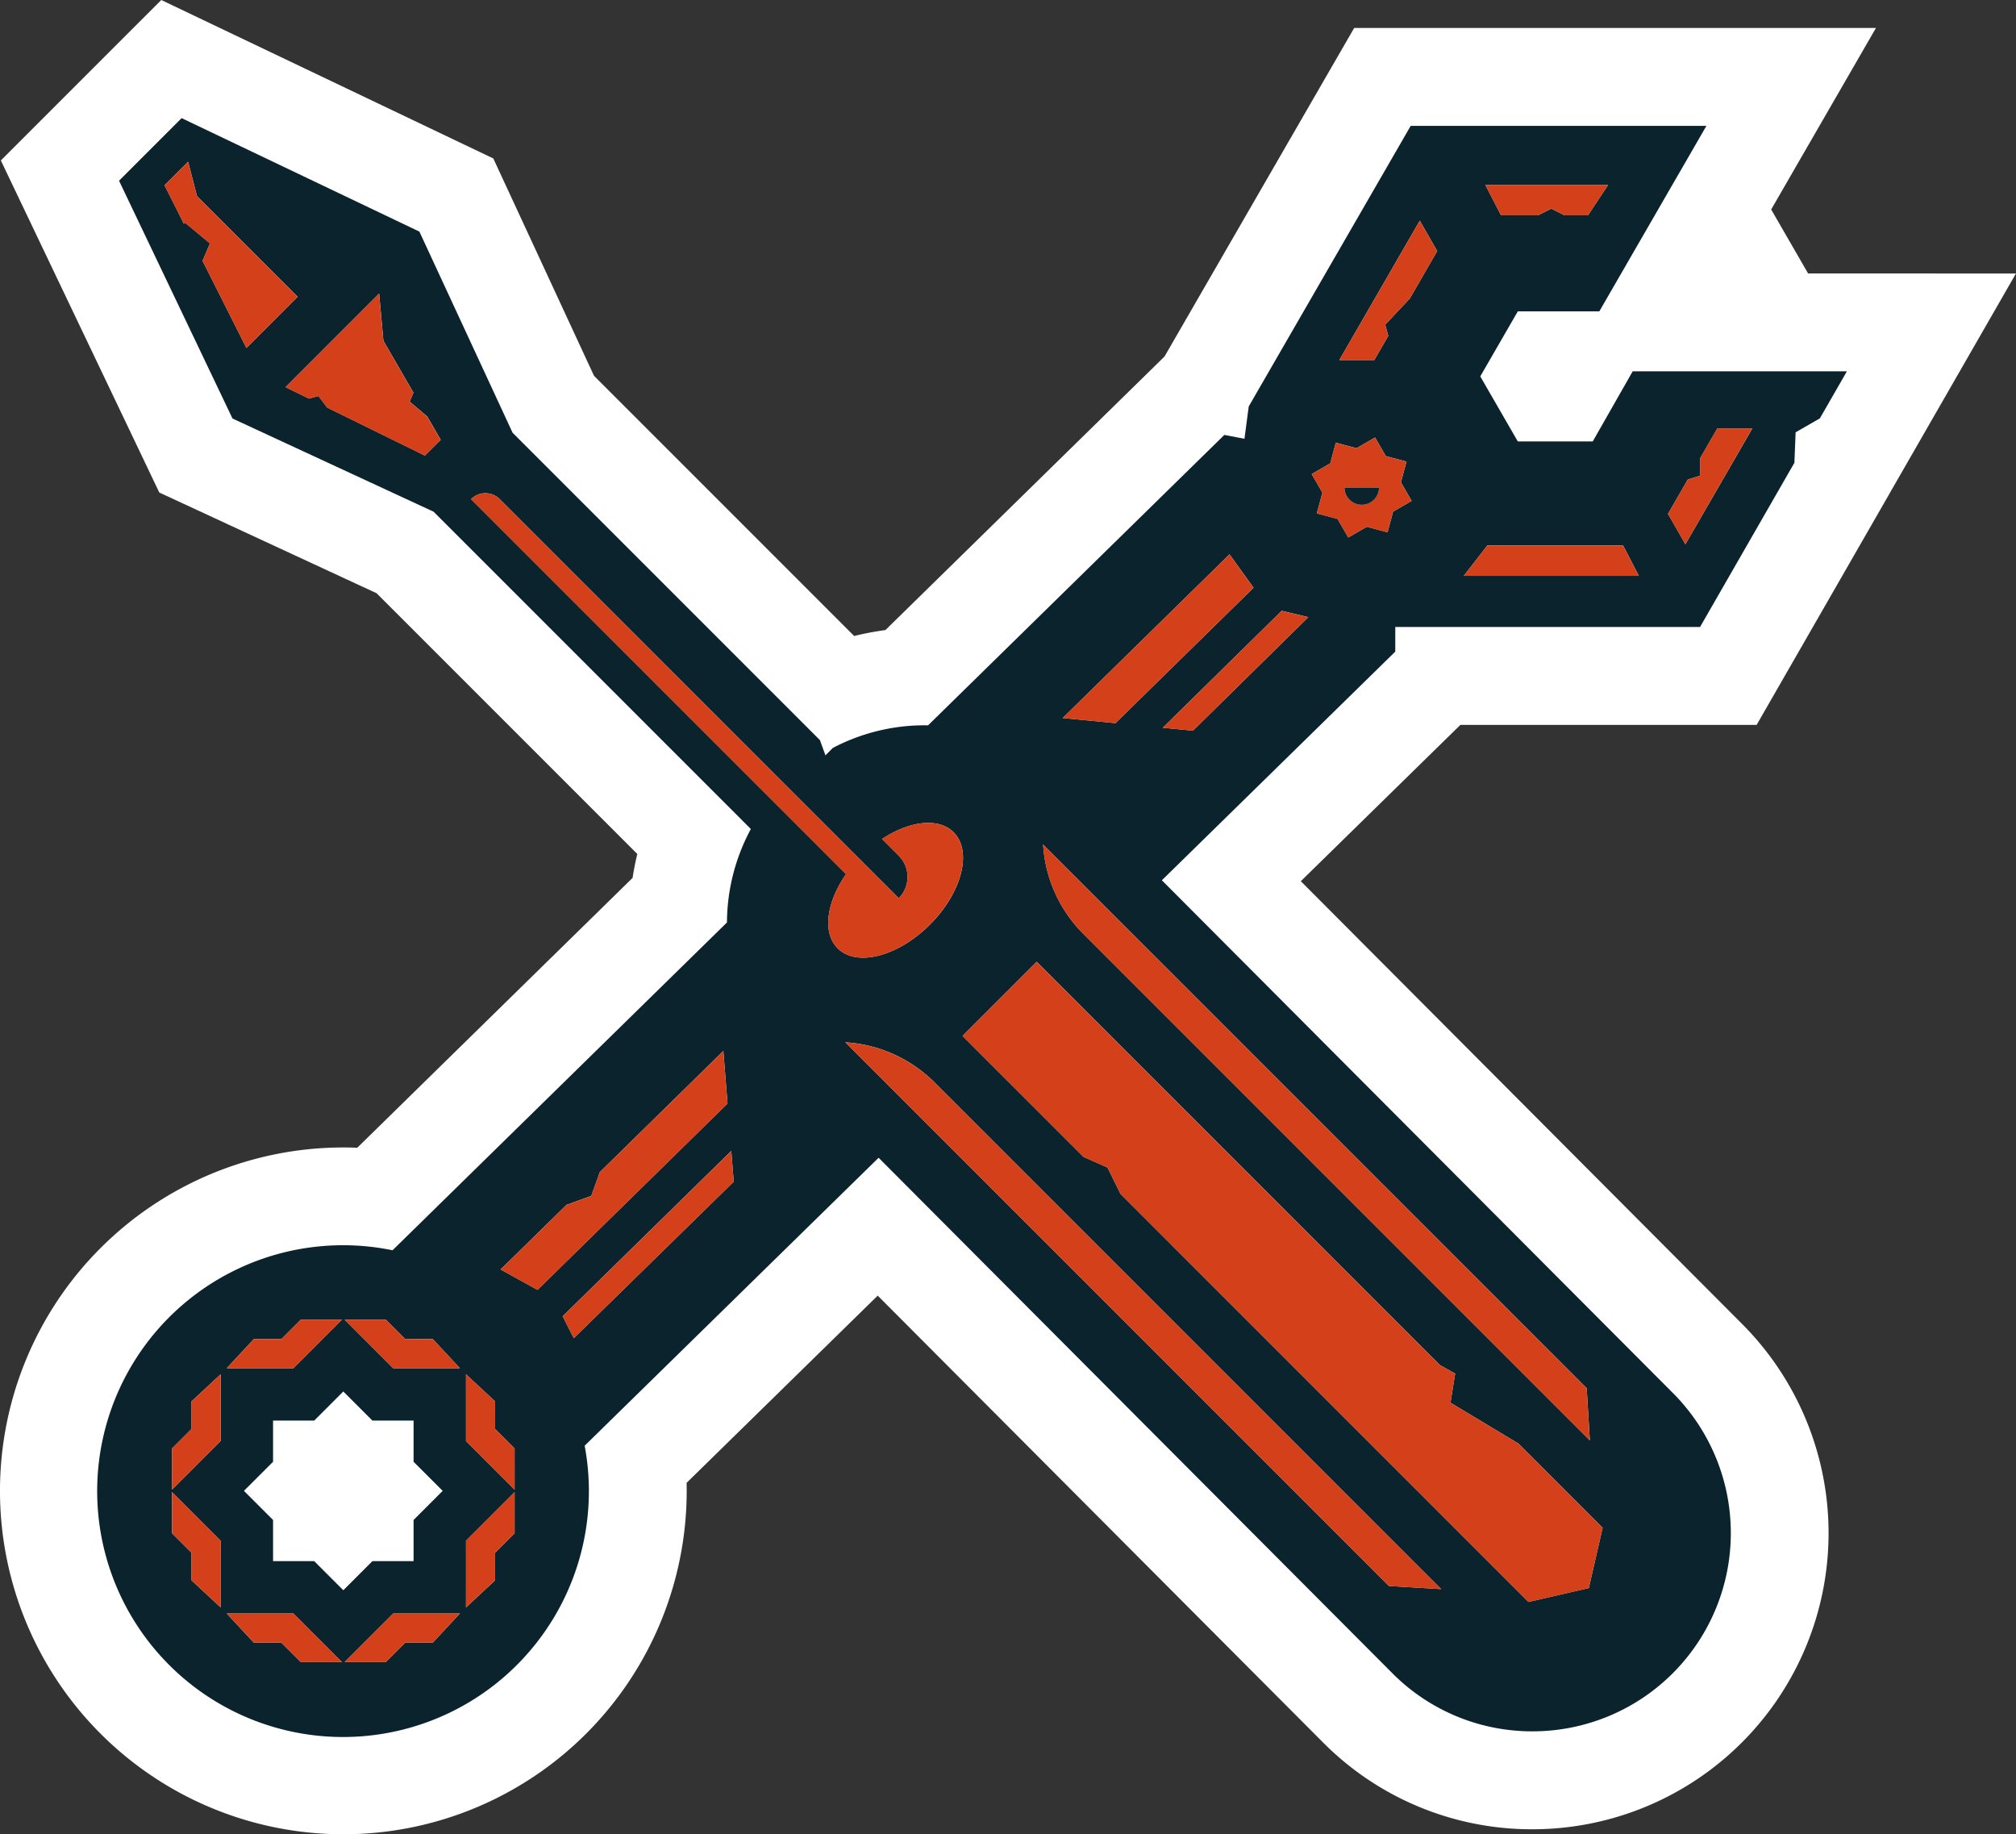
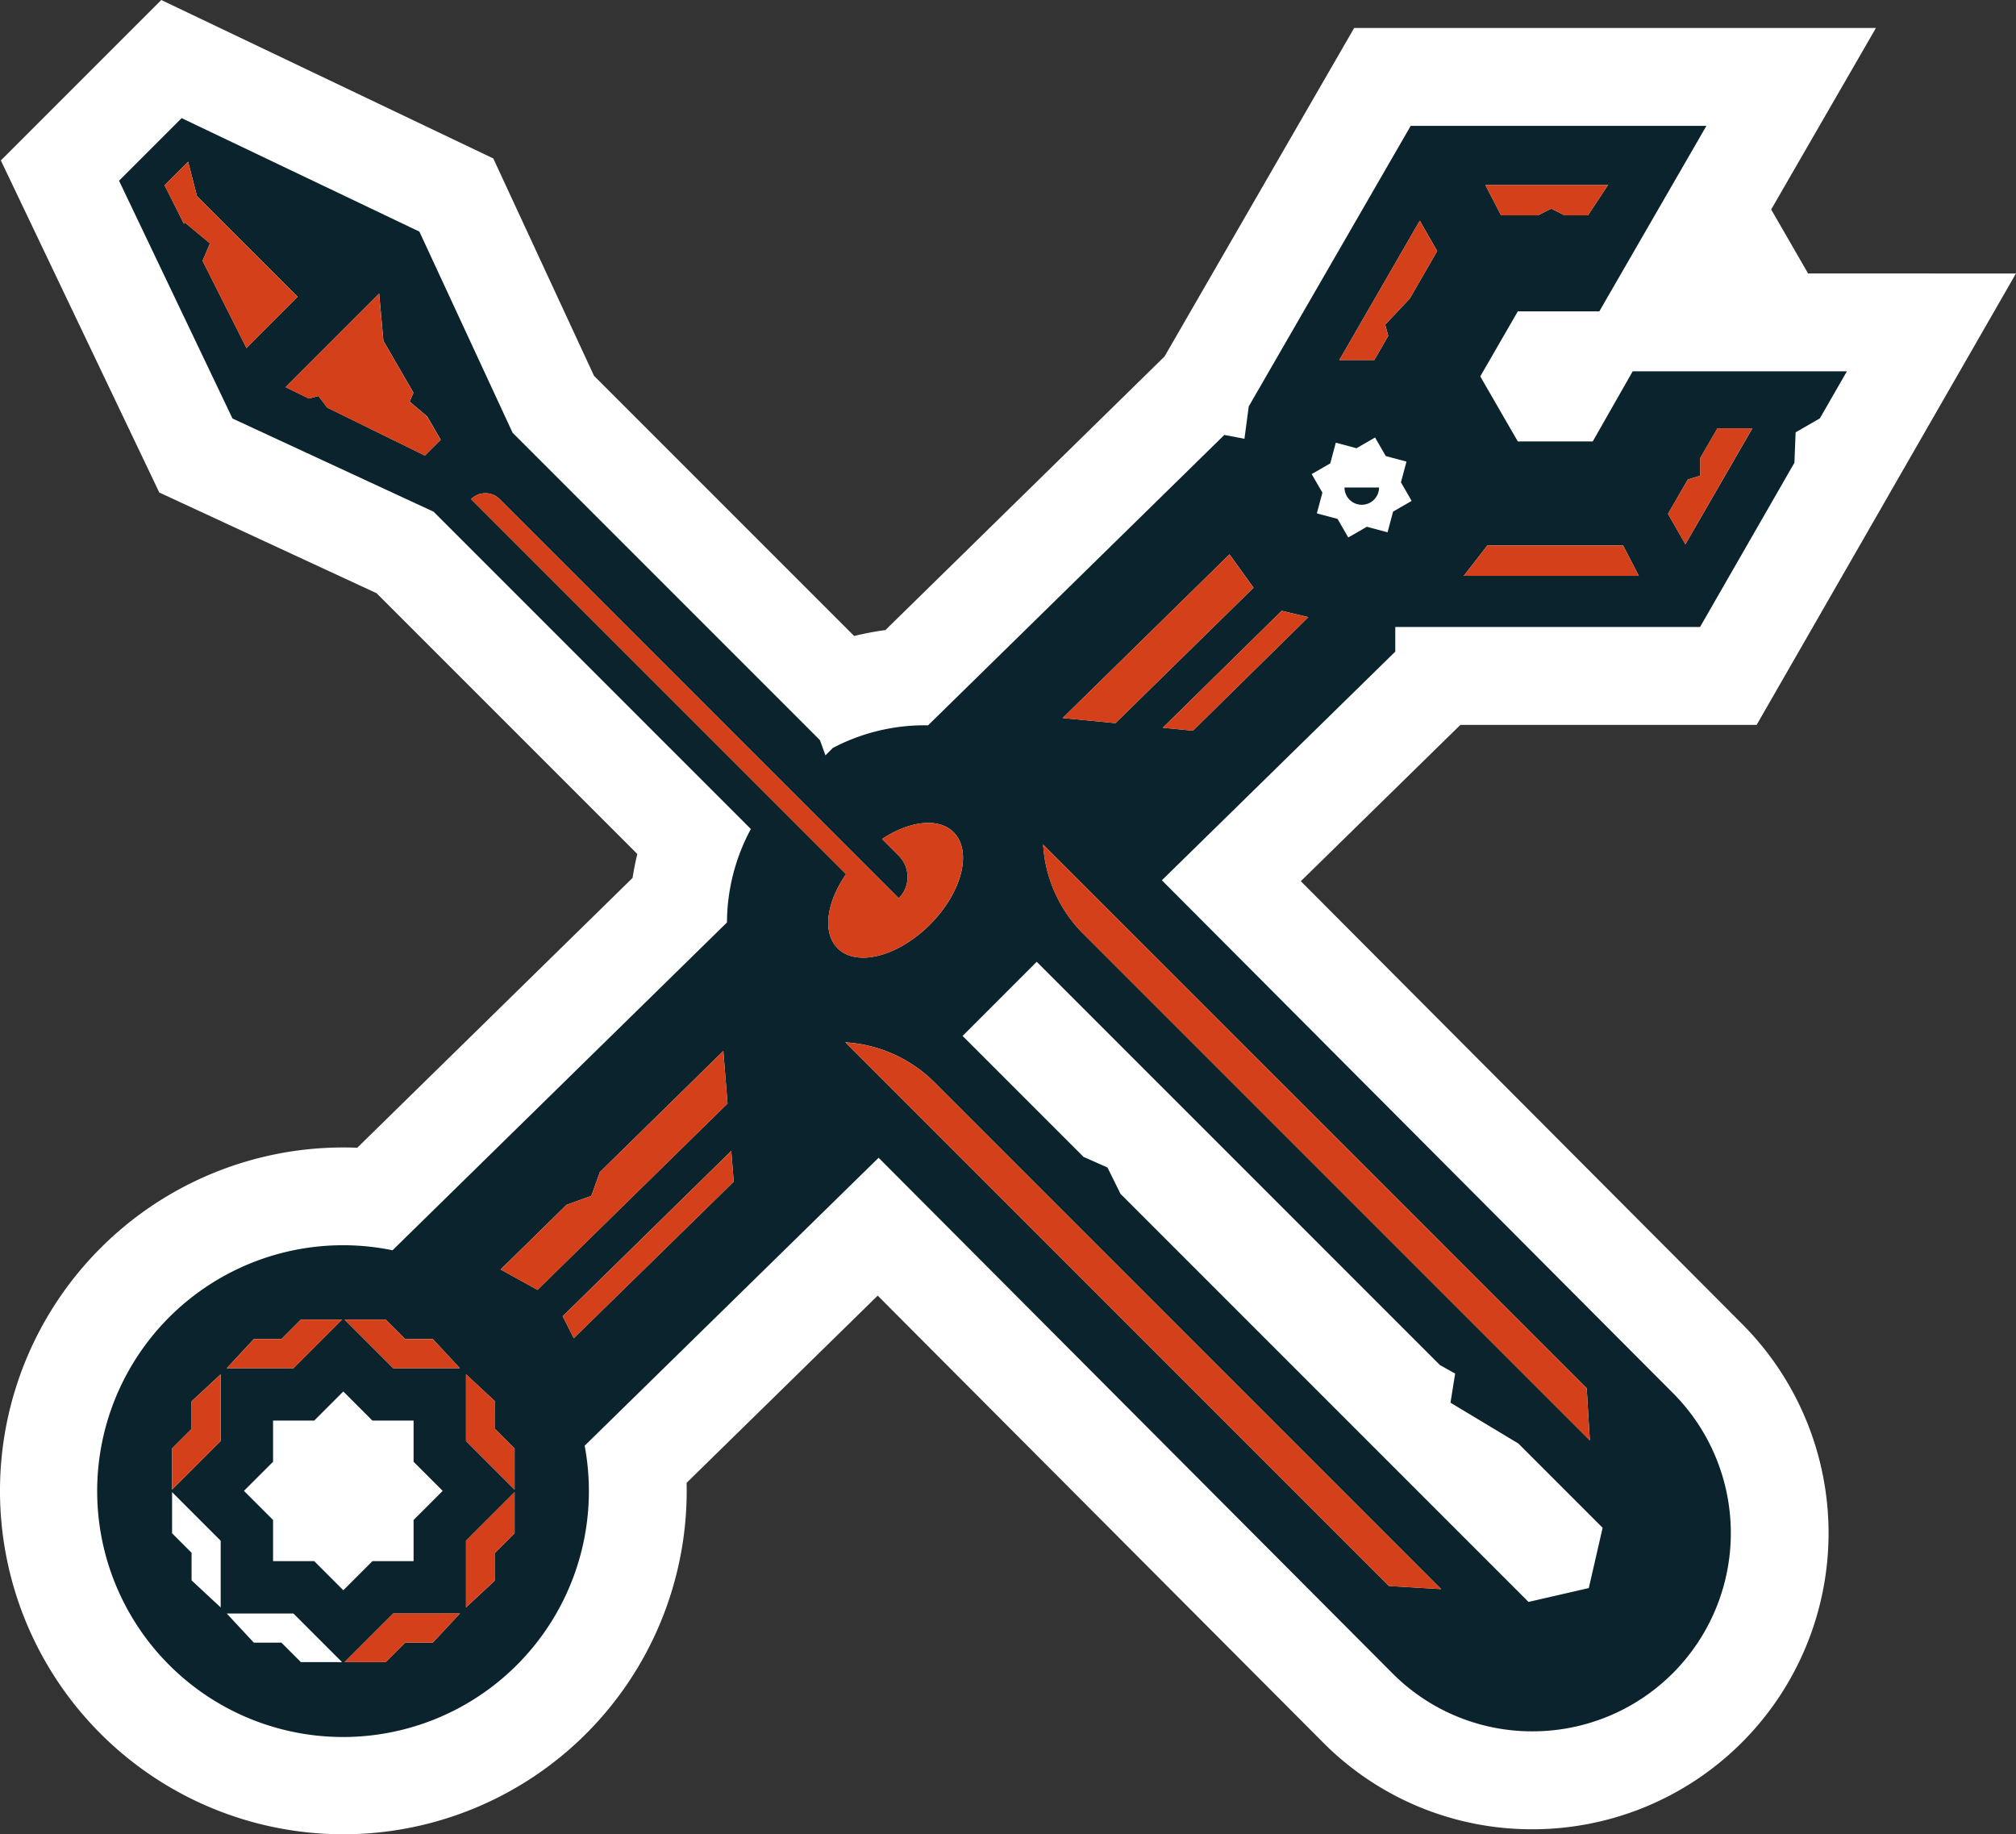
<svg xmlns="http://www.w3.org/2000/svg" width="164.884" height="150" viewBox="0 0 164.884 150">
  <rect x="0" y="0" width="164.884" height="150" fill="#333333" stroke="none" />
  <defs>
    <style>.a{fill:none;}.b{clip-path:url(#a);}.c{fill:#fff;}.d{fill:#0b232c;}.e{fill:#d44019;}</style>
    <clipPath id="a">
      <rect class="a" width="164.884" height="150" />
    </clipPath>
  </defs>
  <g class="b">
    <path class="c" d="M5047.706,324.152v-.032l-3-5.2,8.569-14.843H5010.6l-15.511,26.866-22.827,22.371a24.417,24.417,0,0,0-2.557.485l-21.278-21.278-8.236-17.773-27.155-12.958-13.122,13.121,12.959,27.156,17.772,8.235,21.324,21.324q-.234.969-.387,1.956l-22.517,22.067q-.569-.023-1.139-.023a28.082,28.082,0,1,0,28.082,28.082q0-.328-.008-.656l15.631-15.31,36.382,36.5a24.057,24.057,0,0,0,17.139,7.14h.033a24.219,24.219,0,0,0,17.165-41.3l-36.115-36.23,13.049-12.781h24.231l11-19.145v-.036l.028-.016,10.182-17.717Z" transform="translate(-4899.845 -301.79)" />
    <path class="a" d="M4976.041,671.044v-3.366l2.38-2.38-2.38-2.38V659.55h-3.366l-2.38-2.38-2.38,2.38h-3.367v3.367l-2.38,2.38,2.38,2.38v3.366h3.367l2.38,2.38,2.38-2.38Z" transform="translate(-4942.212 -543.38)" />
    <path class="d" d="M5065.682,356.515l2.21-3.846h-17.519l-3.266,5.731h-6.13l-3.07-5.317,3.07-5.317h6.666l8.76-15.172h-24.185l-13.247,22.945-.35,2.645-1.645-.315-24.234,23.751c-.076,0-.151-.006-.227-.006h-.022a16.133,16.133,0,0,0-7.54,1.853l-.6.605-.456-1.249-25.135-25.135-7.621-16.446-19.446-9.28-5.119,5.119,9.28,19.446,16.445,7.62,25.949,25.949a16.235,16.235,0,0,0-1.953,7.643l-27.352,26.806a20.108,20.108,0,1,0,15.713,15.983l24.041-23.548,41.991,42.125a16.106,16.106,0,0,0,11.474,4.78h.023a16.214,16.214,0,0,0,11.495-27.648l-41.815-41.949,19.09-18.7v-2.016h2.99l.021,0h21.917l7.715-13.427.1-2.491Zm-17.327-19.079-1.64,2.477h-1.908l-1.093-.549-1.092.549h-3.013l-1.281-2.477ZM4937.6,431.809h2.254l1.594-1.594h3.367l-3.975,3.975h-5.454Zm-2.711,16.489v5.454l-2.381-2.214v-2.255l-1.594-1.594v-3.366l3.975,3.975Zm0-8.156h0l-3.975,3.975v-3.366l1.594-1.594V436.9l2.381-2.214Zm6.56,18.083-1.594-1.594H4937.6l-2.213-2.38h5.454l3.975,3.975Zm1.09-8.258h-3.366V446.6l-2.381-2.38,2.381-2.38v-3.367h3.366l2.38-2.38,2.38,2.38h3.367v3.367l2.381,2.38-2.381,2.38v3.367H4947.3l-2.38,2.38Zm9.7,6.664h-2.254l-1.594,1.594h-3.366L4949,454.25h5.454ZM4949,434.189h0l-3.975-3.975h3.366l1.594,1.594h2.254l2.214,2.38Zm9.927,13.5-1.594,1.594v2.255l-2.38,2.214V448.3h0l3.975-3.975Zm0-3.573-3.975-3.975h0v-5.454l2.38,2.214v2.254l1.594,1.594Zm-1.141-18,5.39-5.287,2.025-.733.7-1.945,10.1-9.905.342,4.3-15.538,15.236Zm5.982,5.621-.907-1.795,13.789-13.522.2,2.514Zm-30.361-88.105.608-1.426-2.059-1.709-.073.108-1.586-3.152,1.928-1.928.725,2.811,8.236,8.236-4.19,4.189Zm18.184,15.924-7.985-3.921-.724-.949-.782.21-1.9-.935,7.651-7.652.347,3.861,2.458,4.246-.311.73,1.44,1.22,1.1,1.9Zm34.446,34.228L4967.39,375.14l-12.02-12.02a1.655,1.655,0,0,1,2.339,0l10.851,10.85,12.179,12.179,9.608,9.608a2.46,2.46,0,0,0,0-3.478l-1.366-1.366c2.241-1.482,4.623-1.78,5.853-.55,1.55,1.55.683,4.93-1.936,7.549s-6,3.486-7.549,1.937C4984.08,398.581,4984.433,396.088,4986.037,393.788Zm44.4,58.213-44.458-44.458a11.287,11.287,0,0,1,7.3,3.286l41.43,41.43Zm16.347.172-4.931,1.133-33.367-33.367-1.067-2.157-1.961-.871-9.891-9.891,6.063-6.064,32.981,32.982,1.242.694-.126.792-.253,1.591,5.55,3.336,6.892,6.892Zm-.171-16.347.258,4.274-41.43-41.43a11.287,11.287,0,0,1-3.286-7.3Zm-38.543-54.384-4.315-.419,13.643-13.385,1.967,2.73Zm6.339.616-2.466-.24,9.725-9.562,2.177.518Zm16.369-17.915-.454,1.693-1.693-.454-1.519.877-.876-1.518-1.694-.454.454-1.693-.876-1.518,1.518-.877.454-1.693,1.693.454,1.518-.877.876,1.518,1.694.454-.454,1.694.876,1.518Zm1.375-17.437-2.02,2.15.25.915-1.142,1.978h-2.86l6.58-11.4,1.424,2.487Zm4.407,22.689,1.923-2.477h11.11l1.282,2.477Zm18.125-2.581-1.424-2.487,1.623-2.811,1.019-.314v-1.449l1.4-2.418h2.86Z" transform="translate(-4916.84 -322.302)" />
    <path class="e" d="M5045.939,570.217l-10.1,9.905-.7,1.945-2.025.733-5.389,5.288,3.019,1.668,15.537-15.236Z" transform="translate(-4986.779 -484.268)" />
    <path class="e" d="M5184.922,443.379l-13.643,13.385,4.316.419,11.294-11.075Z" transform="translate(-5084.368 -398.043)" />
    <path class="e" d="M5043.574,609.266l.907,1.795,13.082-12.8-.2-2.513Z" transform="translate(-4997.553 -501.622)" />
    <path class="e" d="M5196.854,467.366l2.466.24,9.435-9.284-2.176-.518Z" transform="translate(-5101.754 -407.849)" />
    <path class="e" d="M4992.833,640.407l-1.594-1.594h-3.367l3.975,3.975h5.454l-2.214-2.38Z" transform="translate(-4959.687 -530.9)" />
    <path class="e" d="M4963.233,642.788h0l3.975-3.975h-3.366l-1.594,1.594h-2.254l-2.214,2.38Z" transform="translate(-4939.229 -530.9)" />
    <path class="e" d="M4991.847,713.878h0l-3.975,3.975h3.367l1.594-1.594h2.254l2.214-2.38Z" transform="translate(-4959.687 -581.93)" />
-     <path class="e" d="M4963.233,713.878h-5.454l2.214,2.38h2.254l1.594,1.594h3.366l-3.975-3.975Z" transform="translate(-4939.229 -581.93)" />
    <path class="e" d="M5018.875,686.85V692.3l2.38-2.214v-2.255l1.594-1.594v-3.366l-3.975,3.975Z" transform="translate(-4980.762 -560.854)" />
    <path class="e" d="M5021.255,654.995l-2.38-2.214v5.454h0l3.975,3.975v-3.367l-1.594-1.594Z" transform="translate(-4980.762 -540.396)" />
-     <path class="e" d="M4943.811,686.242l1.594,1.594v2.255l2.381,2.214V686.85h0l-3.975-3.975Z" transform="translate(-4929.733 -560.854)" />
    <path class="e" d="M4945.4,657.25l-1.594,1.594v3.367l3.975-3.975h0v-5.454l-2.381,2.214Z" transform="translate(-4929.733 -540.396)" />
    <path class="e" d="M5282.557,441.129h-6.9l-1.923,2.477h14.315l-1.282-2.477Z" transform="translate(-5154.017 -396.513)" />
    <path class="e" d="M5328.531,413.616v1.45l-1.018.314-1.623,2.811,1.424,2.487,5.473-9.48h-2.86Z" transform="translate(-5189.473 -376.166)" />
    <path class="e" d="M5241.945,369.557h2.86l1.142-1.978-.25-.915,2.02-2.15,2.232-3.867-1.424-2.487Z" transform="translate(-5132.407 -340.111)" />
    <path class="e" d="M5283.558,351.532l1.093-.55,1.093.55h1.907l1.64-2.477h-10.027l1.282,2.477Z" transform="translate(-5157.777 -333.921)" />
-     <path class="e" d="M5242.638,415.509l-1.693-.454-.876-1.518-1.519.877-1.693-.454-.454,1.693-1.518.877.876,1.518-.454,1.693,1.693.454.876,1.518,1.518-.877,1.693.454.454-1.693,1.518-.877-.876-1.518Zm-3.654,3.522a1.413,1.413,0,0,1-1.413-1.413h2.826A1.413,1.413,0,0,1,5238.984,419.031Z" transform="translate(-5127.607 -377.756)" />
-     <path class="e" d="M5185.62,583.493l.254-1.591.126-.792-1.242-.694-32.981-32.981-6.064,6.064,9.891,9.891,1.96.871,1.068,2.157L5192,599.785l4.931-1.133,1.133-4.931-6.892-6.892Z" transform="translate(-5066.987 -468.781)" />
    <path class="e" d="M5169.573,524.793l41.43,41.43-.258-4.274-44.458-44.458A11.287,11.287,0,0,0,5169.573,524.793Z" transform="translate(-5080.974 -448.426)" />
    <path class="e" d="M5115.769,568.01l44.458,44.458,4.273.258-41.43-41.43A11.286,11.286,0,0,0,5115.769,568.01Z" transform="translate(-5046.632 -482.768)" />
    <path class="e" d="M4982.931,385.618l.311-.729-2.458-4.246-.346-3.861-7.652,7.652,1.9.935.782-.21.724.949,7.985,3.921,1.29-1.289-1.1-1.9Z" transform="translate(-4949.431 -352.77)" />
    <path class="e" d="M4944.526,345.911l-.725-2.811-1.928,1.928,1.586,3.152.072-.108,2.06,1.709-.608,1.426,3.589,7.13,4.189-4.19Z" transform="translate(-4928.417 -329.873)" />
    <path class="e" d="M5057.7,463.035c2.62-2.619,3.486-6,1.937-7.549-1.23-1.23-3.612-.933-5.853.55l1.366,1.366a2.459,2.459,0,0,1,0,3.478l-9.608-9.608-12.179-12.179-10.851-10.85a1.654,1.654,0,0,0-2.339,0l12.02,12.02,18.648,18.648c-1.6,2.3-1.957,4.793-.688,6.062C5051.705,466.522,5055.085,465.655,5057.7,463.035Z" transform="translate(-4981.647 -387.424)" />
    <path class="d" d="M5244.688,427.7a1.413,1.413,0,0,0,1.413-1.413h-2.826A1.413,1.413,0,0,0,5244.688,427.7Z" transform="translate(-5133.312 -386.422)" />
  </g>
</svg>